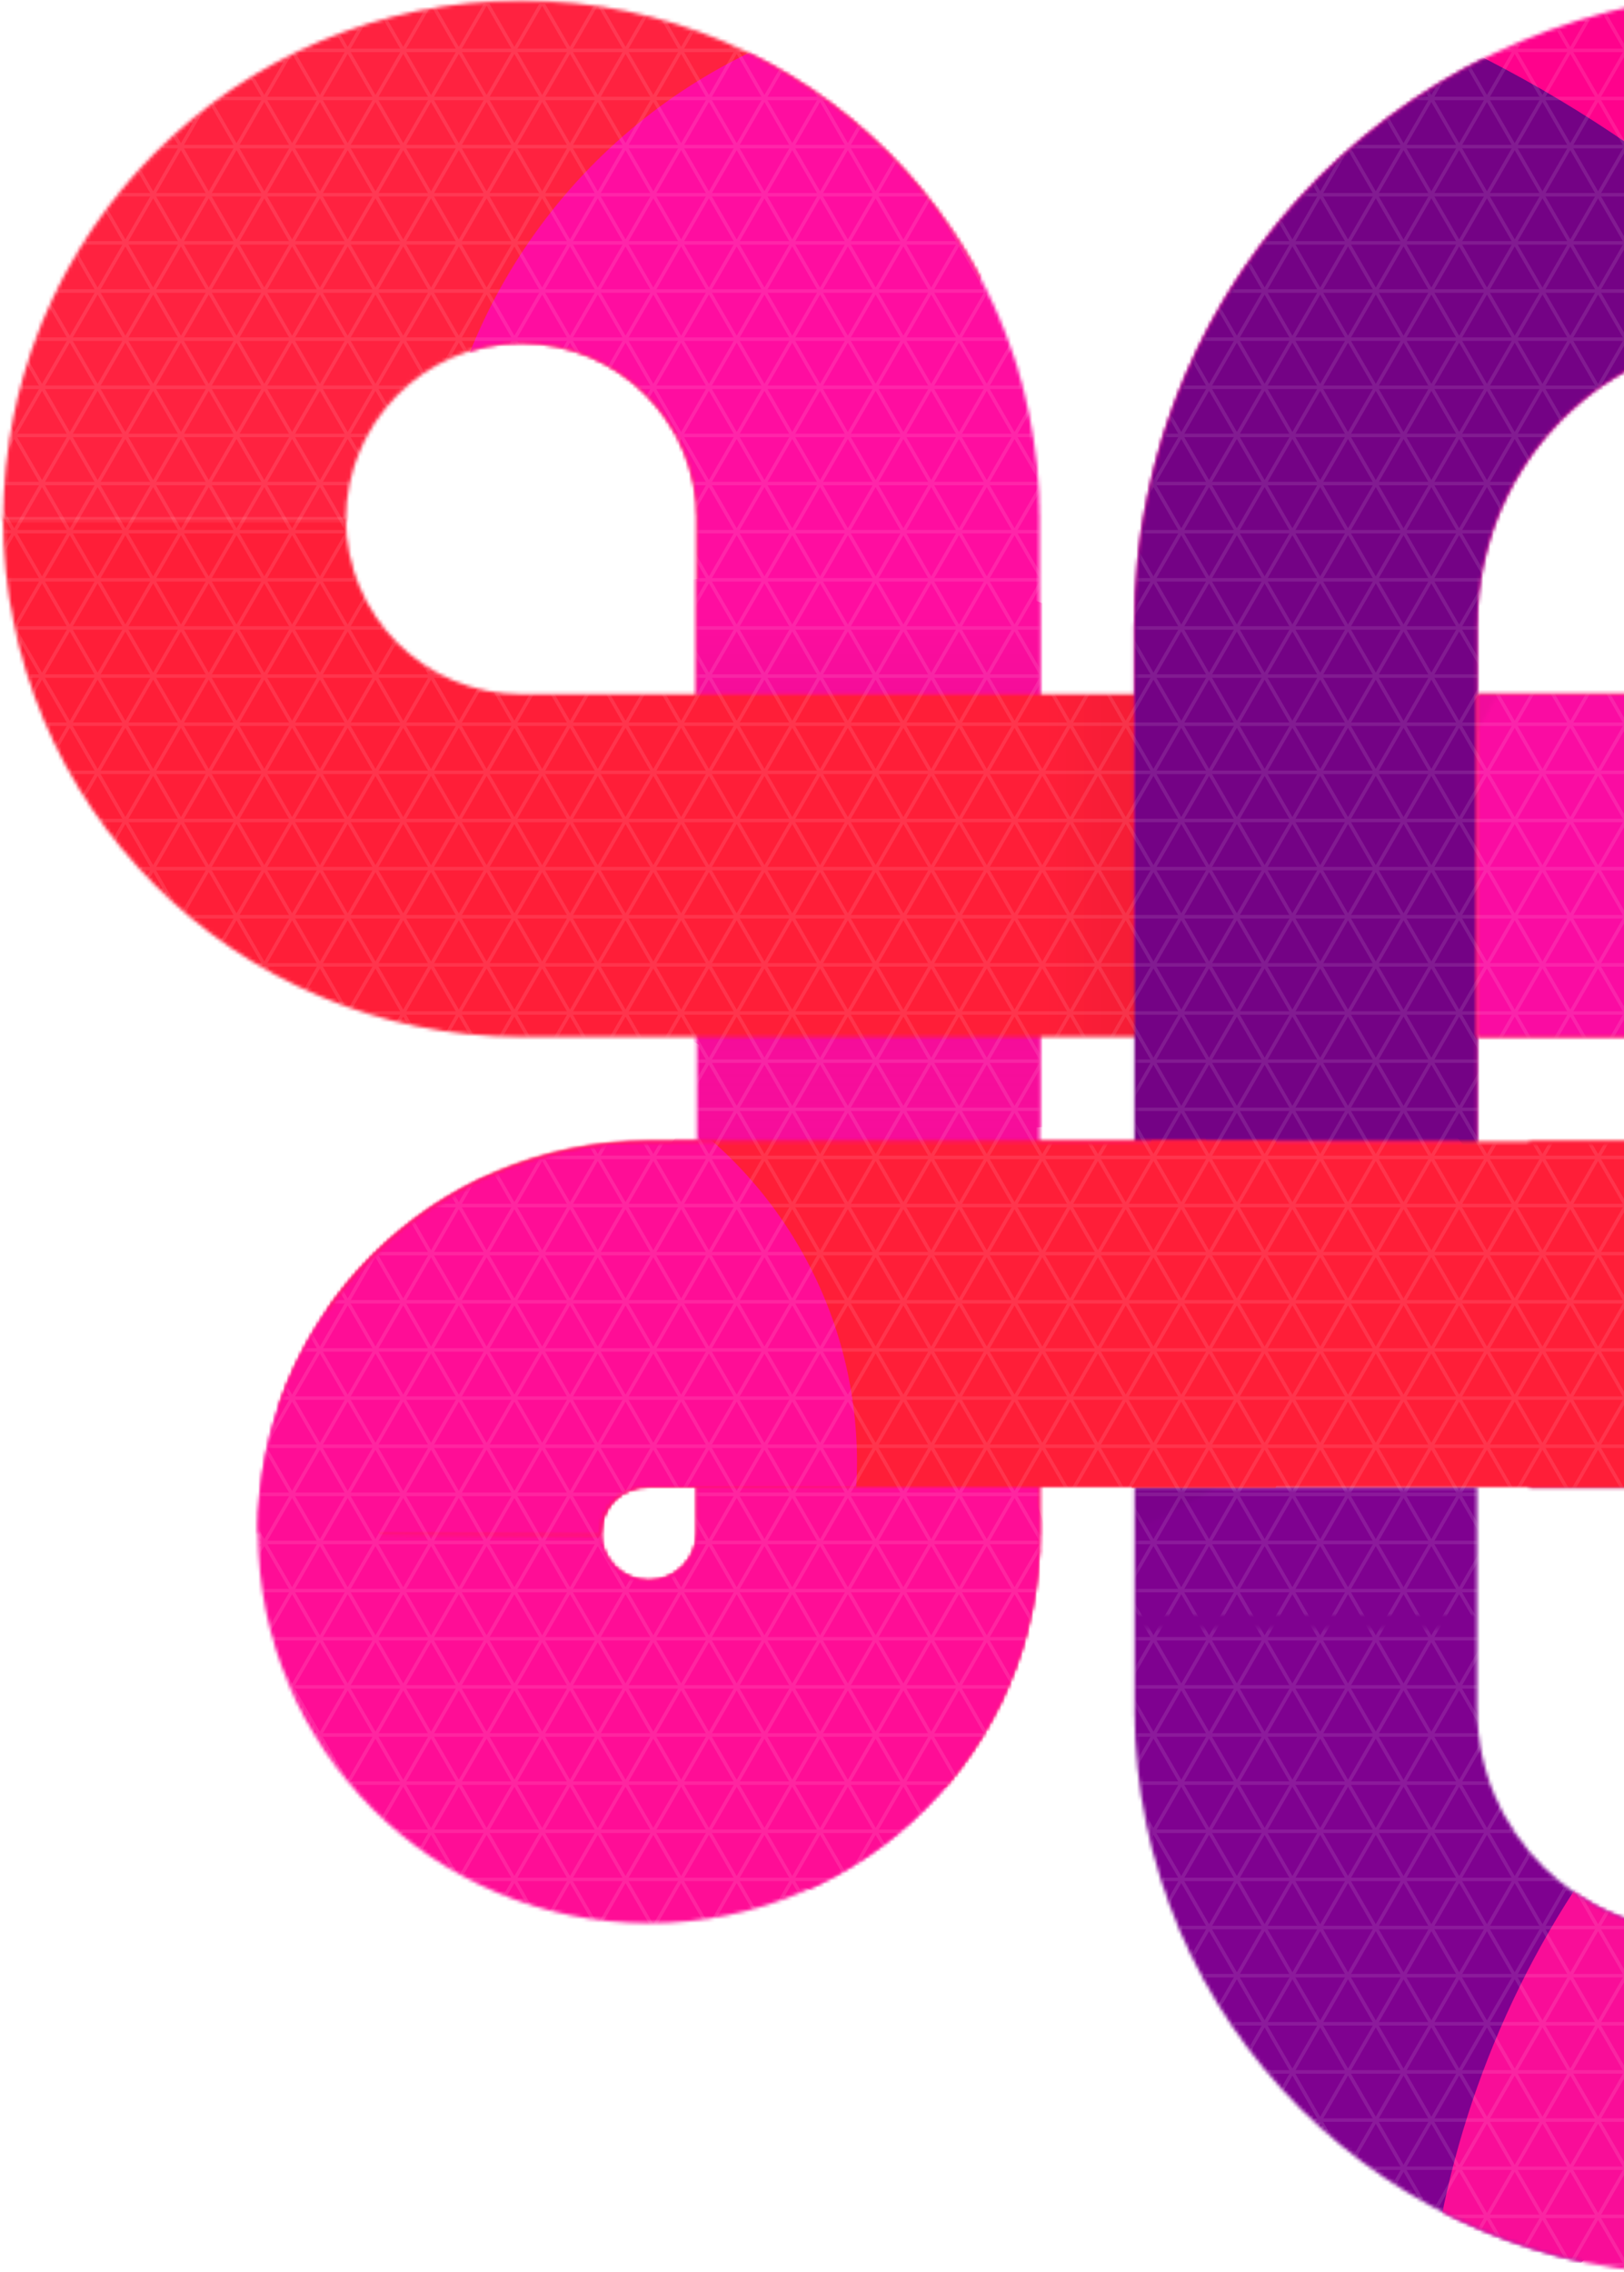
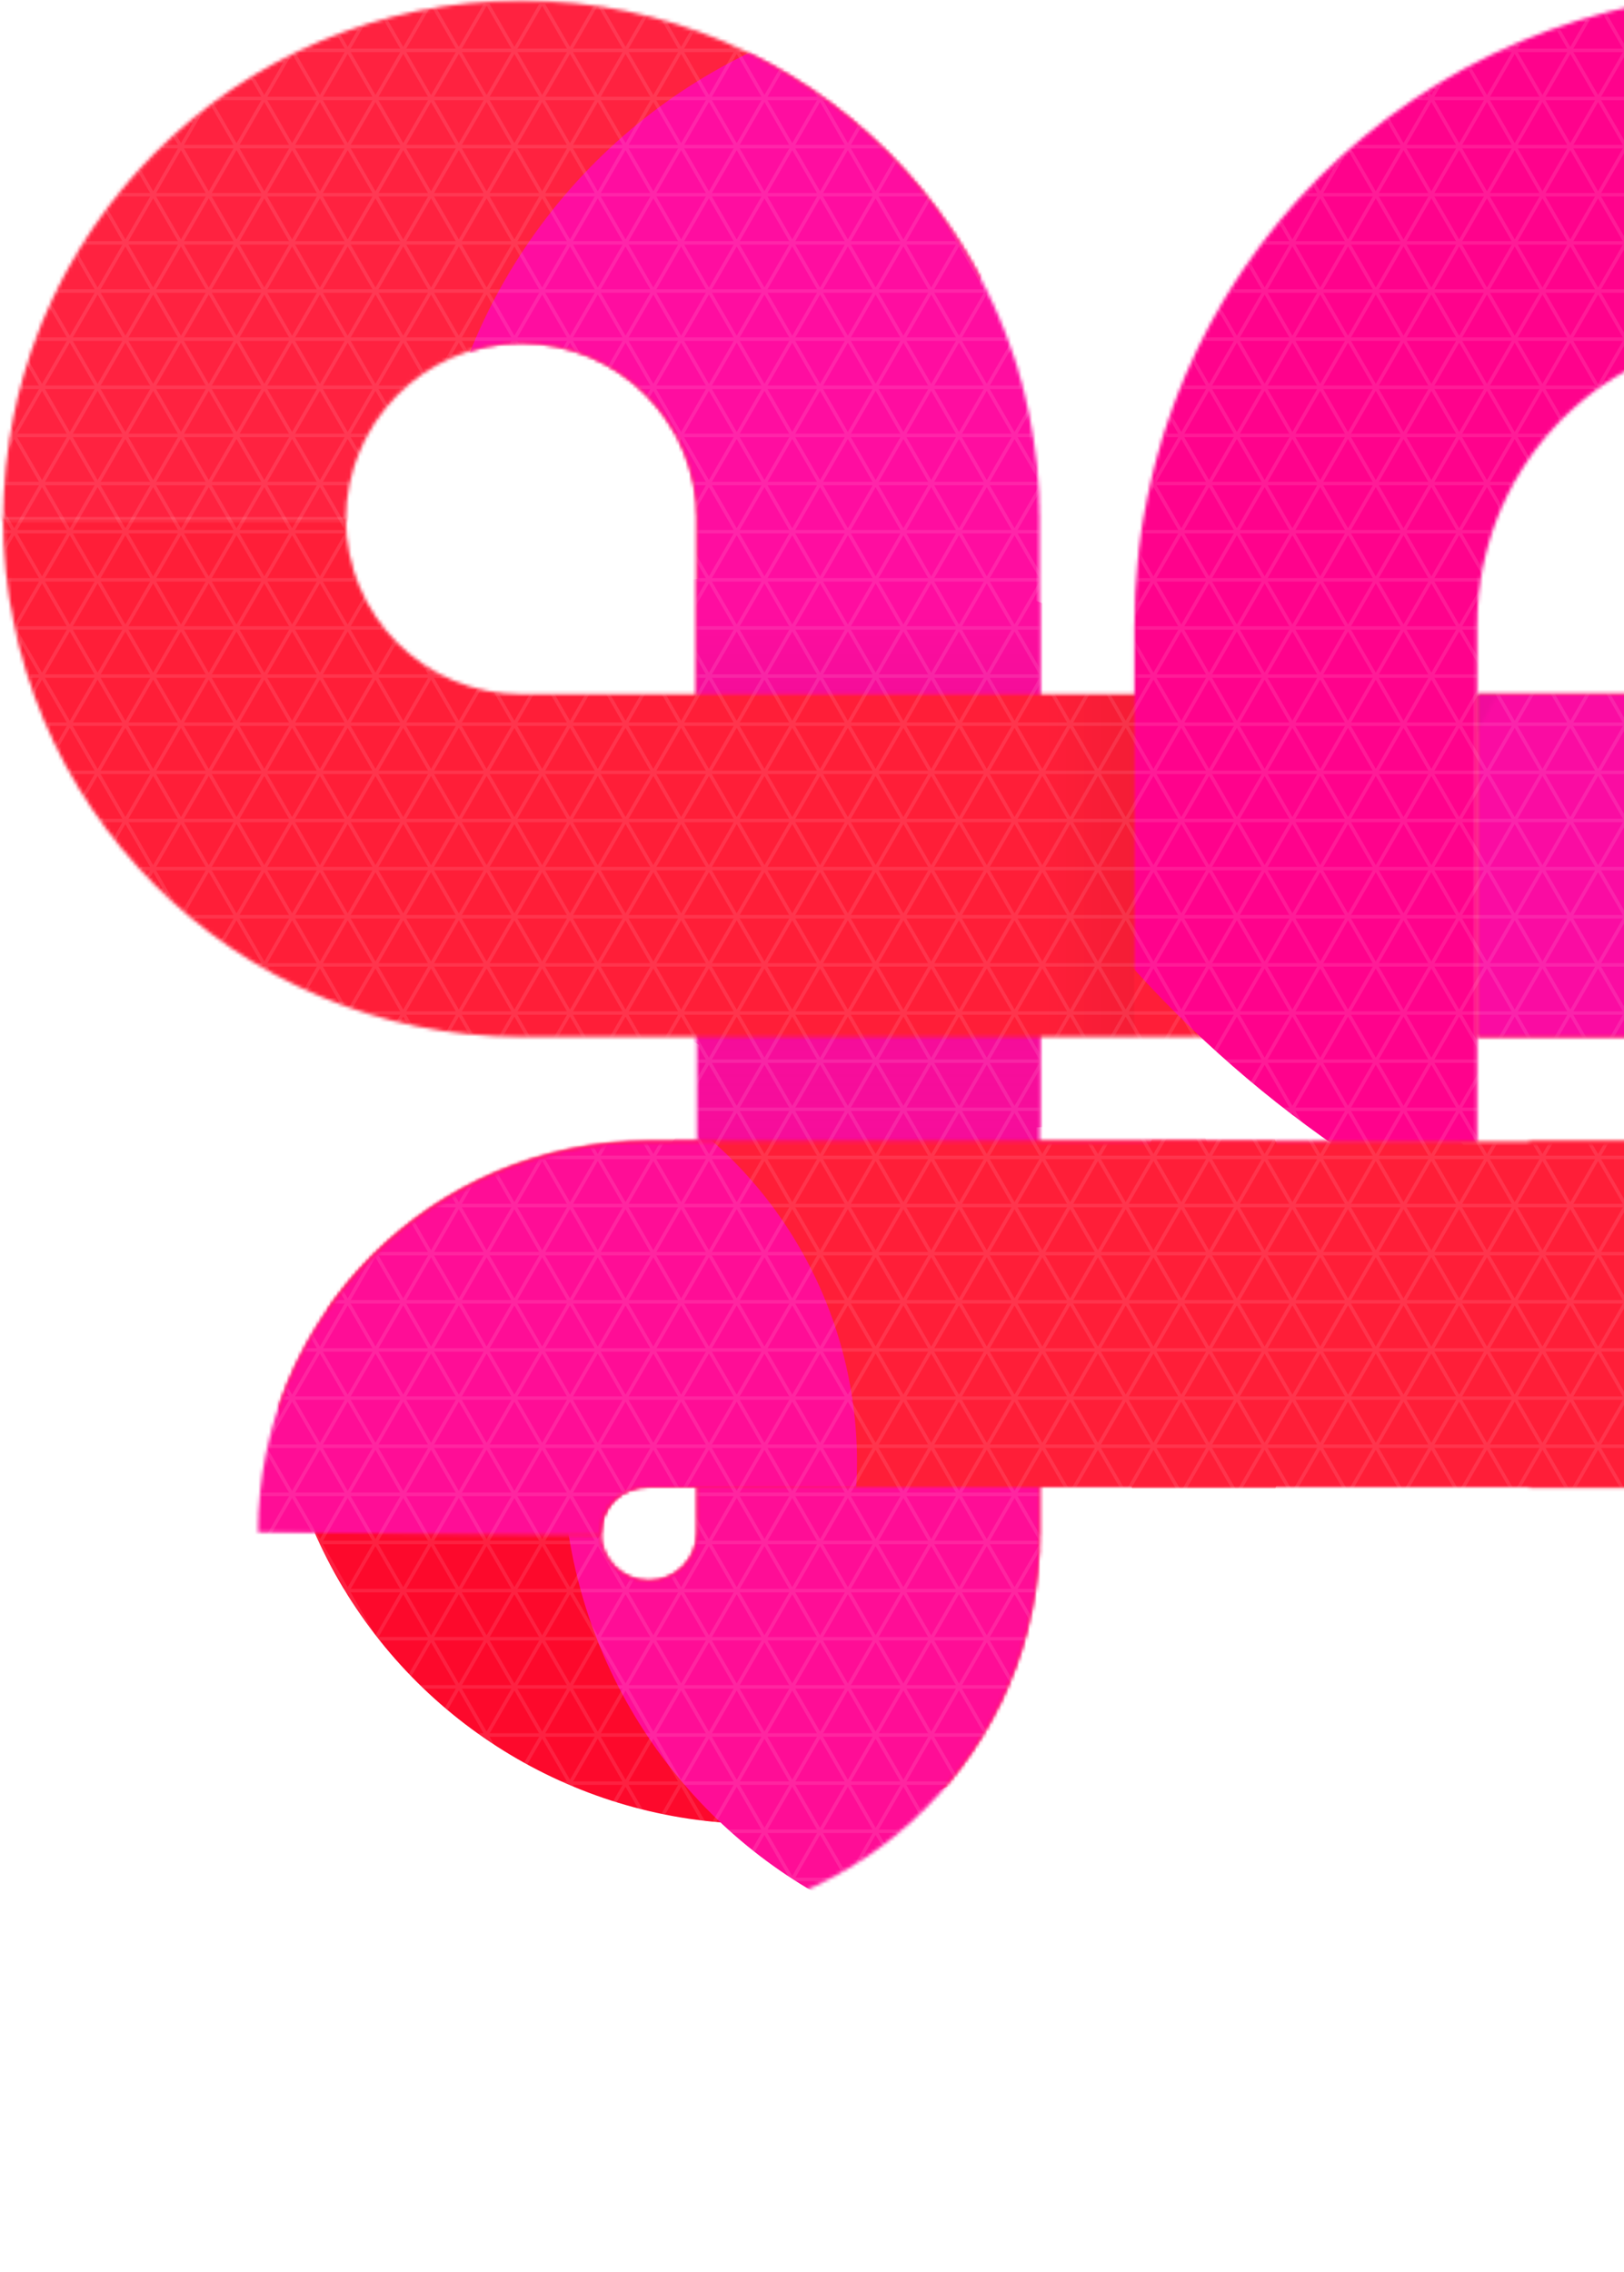
<svg xmlns="http://www.w3.org/2000/svg" xmlns:xlink="http://www.w3.org/1999/xlink" width="459" height="642" viewBox="0 0 459 642">
  <defs>
    <path id="snapflow-step-1-a" d="M0.4,97.248 L210.85,97.248 C238.25,97.248 260.462,119.465 260.462,146.872 C260.462,174.279 237.85,196.497 210.45,196.497 L210.45,293.344 C291.324,293.344 357.285,227.766 357.285,146.872 C357.285,65.978 291.724,0.4 210.85,0.4 L0.4,0.4 L0.4,97.248 Z" />
    <filter id="snapflow-step-1-b" width="149.9%" height="149.8%" x="-24.9%" y="-24.9%" filterUnits="objectBoundingBox">
      <feGaussianBlur in="SourceGraphic" stdDeviation="50" />
    </filter>
    <filter id="snapflow-step-1-d" width="193.7%" height="193.7%" x="-46.9%" y="-46.9%" filterUnits="objectBoundingBox">
      <feGaussianBlur in="SourceGraphic" stdDeviation="50" />
    </filter>
    <filter id="snapflow-step-1-e" width="193.7%" height="193.7%" x="-46.9%" y="-46.9%" filterUnits="objectBoundingBox">
      <feGaussianBlur in="SourceGraphic" stdDeviation="50" />
    </filter>
    <linearGradient id="snapflow-step-1-f" x1="100%" x2="0%" y1="50%" y2="50%">
      <stop offset="0%" stop-opacity="0" />
      <stop offset="100%" />
    </linearGradient>
    <linearGradient id="snapflow-step-1-g" x1="100%" x2="0%" y1="50%" y2="50%">
      <stop offset="0%" />
      <stop offset="100%" stop-opacity="0" />
    </linearGradient>
    <path id="snapflow-step-1-h" d="M146.835,246.121 C119.435,246.121 97.223,223.903 97.223,196.497 L97.223,-4.54747351e-13 L0.4,-4.54747351e-13 L0.4,196.497 C0.4,277.391 65.961,342.969 146.835,342.969 L146.835,246.121 Z" />
    <filter id="snapflow-step-1-i" width="149.9%" height="149.8%" x="-24.9%" y="-24.9%" filterUnits="objectBoundingBox">
      <feGaussianBlur in="SourceGraphic" stdDeviation="50" />
    </filter>
    <linearGradient id="snapflow-step-1-k" x1="50%" x2="50%" y1="0%" y2="100%">
      <stop offset="0%" />
      <stop offset="100%" stop-opacity="0" />
    </linearGradient>
    <path id="snapflow-step-1-l" d="M229.255,0.4 L229.255,314.555 C229.255,359.864 192.533,396.195 147.235,396.195 L0.4,396.195 L0.4,493.042 L147.235,493.042 C246.007,493.042 326.078,413.352 326.078,314.555 L326.078,0.4 L229.255,0.4 Z" />
    <filter id="snapflow-step-1-m" width="145.3%" height="145.3%" x="-22.6%" y="-22.6%" filterUnits="objectBoundingBox">
      <feGaussianBlur in="SourceGraphic" stdDeviation="50" />
    </filter>
    <filter id="snapflow-step-1-o" width="141.8%" height="141.8%" x="-20.9%" y="-20.9%" filterUnits="objectBoundingBox">
      <feGaussianBlur in="SourceGraphic" stdDeviation="50" />
    </filter>
-     <path id="snapflow-step-1-p" d="M222.853,223.31 L160.038,223.31 C125.346,223.31 97.223,194.779 97.223,160.079 C97.223,125.378 125.346,97.248 160.038,97.248 C194.73,97.248 222.853,125.378 222.853,160.079 L222.853,208.502 L319.676,208.502 L319.676,160.079 C319.676,71.891 248.204,0.4 160.038,0.4 C71.873,0.4 0.4,71.891 0.4,160.079 C0.4,248.267 71.873,320.157 160.038,320.157 L222.853,320.157 L222.853,223.31 Z" />
    <filter id="snapflow-step-1-q" width="156.6%" height="156.6%" x="-28.3%" y="-28.3%" filterUnits="objectBoundingBox">
      <feGaussianBlur in="SourceGraphic" stdDeviation="50" />
    </filter>
    <filter id="snapflow-step-1-s" width="156.6%" height="156.6%" x="-28.3%" y="-28.3%" filterUnits="objectBoundingBox">
      <feGaussianBlur in="SourceGraphic" stdDeviation="50" />
    </filter>
    <path id="snapflow-step-1-t" d="M0,97.248 C34.692,97.248 62.815,125.378 62.815,160.079 L62.815,208.502 L160.438,208.502 L160.438,160.079 C160.438,71.891 88.166,0.4 0,0.4 L0,97.248 Z" />
    <filter id="snapflow-step-1-u" width="156.6%" height="156.6%" x="-28.3%" y="-28.3%" filterUnits="objectBoundingBox">
      <feGaussianBlur in="SourceGraphic" stdDeviation="50" />
    </filter>
    <filter id="snapflow-step-1-w" width="167.9%" height="167.9%" x="-34%" y="-34%" filterUnits="objectBoundingBox">
      <feGaussianBlur in="SourceGraphic" stdDeviation="50" />
    </filter>
    <path id="snapflow-step-1-x" d="M124.43,268.532 L124.43,282.139 C124.43,289.653 118.339,295.745 110.826,295.745 C103.314,295.745 97.223,289.653 97.223,282.139 C97.223,274.624 103.314,268.532 110.826,268.532 L124.43,268.532 Z M124.43,171.684 L110.826,171.684 C49.84,171.684 0.4,221.136 0.4,282.139 C0.4,343.141 49.84,392.593 110.826,392.593 C171.813,392.593 221.253,343.141 221.253,282.139 L221.253,0.4 L124.43,0.4 L124.43,171.684 Z" />
    <filter id="snapflow-step-1-y" width="209%" height="209%" x="-54.5%" y="-54.5%" filterUnits="objectBoundingBox">
      <feGaussianBlur in="SourceGraphic" stdDeviation="50" />
    </filter>
    <filter id="snapflow-step-1-A" width="205.3%" height="205.3%" x="-52.7%" y="-52.6%" filterUnits="objectBoundingBox">
      <feGaussianBlur in="SourceGraphic" stdDeviation="50" />
    </filter>
    <filter id="snapflow-step-1-B" width="205.3%" height="205.3%" x="-52.7%" y="-52.6%" filterUnits="objectBoundingBox">
      <feGaussianBlur in="SourceGraphic" stdDeviation="50" />
    </filter>
    <path id="snapflow-step-1-C" d="M97.223,226.511 L97.223,178.488 C97.223,133.178 133.945,96.447 179.243,96.447 L486.116,96.447 L486.116,0 L179.243,0 C82.987,0 4.492,75.662 0.555,170.974 L0.4,170.974 L0.4,226.511 L97.223,226.511 Z" />
    <filter id="snapflow-step-1-D" width="150.5%" height="150.4%" x="-25.2%" y="-25.2%" filterUnits="objectBoundingBox">
      <feGaussianBlur in="SourceGraphic" stdDeviation="50" />
    </filter>
    <filter id="snapflow-step-1-F" width="156.6%" height="156.6%" x="-28.3%" y="-28.3%" filterUnits="objectBoundingBox">
      <feGaussianBlur in="SourceGraphic" stdDeviation="50" />
    </filter>
    <filter id="snapflow-step-1-G" width="187.6%" height="187.6%" x="-43.8%" y="-43.8%" filterUnits="objectBoundingBox">
      <feGaussianBlur in="SourceGraphic" stdDeviation="50" />
    </filter>
    <linearGradient id="snapflow-step-1-H" x1="50%" x2="50%" y1="0%" y2="100%">
      <stop offset="0%" stop-opacity="0" />
      <stop offset="100%" />
    </linearGradient>
    <path id="snapflow-step-1-I" d="M111.627,0.4 L111.627,282.139 C111.627,343.141 62.187,392.593 1.2,392.593 L1.2,392.593 L0.4,296.146 L0.68,295.736 C0.852,295.742 1.026,295.745 1.2,295.745 C8.713,295.745 14.003,289.653 14.003,282.139 L14.003,282.139 L14.003,268.532 L14.003,0.4 L111.627,0.4 Z" />
    <filter id="snapflow-step-1-J" width="208.4%" height="208.3%" x="-54.2%" y="-54.2%" filterUnits="objectBoundingBox">
      <feGaussianBlur in="SourceGraphic" stdDeviation="50" />
    </filter>
    <filter id="snapflow-step-1-L" width="208.4%" height="208.3%" x="-54.2%" y="-54.2%" filterUnits="objectBoundingBox">
      <feGaussianBlur in="SourceGraphic" stdDeviation="50" />
    </filter>
    <filter id="snapflow-step-1-M" width="224.1%" height="224.1%" x="-62.1%" y="-62.1%" filterUnits="objectBoundingBox">
      <feGaussianBlur in="SourceGraphic" stdDeviation="50" />
    </filter>
    <path id="snapflow-step-1-N" d="M548.931,266.931 L548.931,314.555 C548.931,359.864 512.21,396.595 466.912,396.595 L447.307,396.595 L447.307,348.971 C447.307,303.662 484.028,266.931 529.326,266.931 L548.931,266.931 Z M350.484,396.595 L320.076,396.595 L320.076,333.764 C320.076,245.576 248.604,174.086 160.438,174.086 C72.273,174.086 0.8,245.576 0.8,333.764 C0.8,421.952 72.273,493.442 160.438,493.442 L186.994,493.442 C186.993,396.595 186.993,396.595 186.986,396.595 L183.494,396.595 L183.494,493.442 L223.253,493.442 L223.253,520.656 L209.65,520.656 C148.663,520.656 99.224,570.108 99.224,631.11 C99.224,692.112 148.663,741.564 209.65,741.564 C270.637,741.564 320.076,692.112 320.076,631.11 L320.076,617.503 L350.484,617.503 L350.484,667.128 C350.484,748.022 416.045,813.6 496.919,813.6 C577.793,813.6 643.354,748.022 643.354,667.128 C643.354,586.234 577.793,520.656 496.919,520.656 L447.307,520.656 L447.307,493.442 L466.912,493.442 C565.684,493.442 645.754,413.352 645.754,314.555 L645.754,266.931 L836.2,266.931 L836.2,170.084 L645.754,170.084 L645.754,0.4 L548.931,0.4 L548.931,170.084 L529.326,170.084 C433.071,170.084 354.576,246.146 350.639,341.458 L350.484,341.458 L350.484,371.692 L447.307,371.692 L447.307,341.458 C350.484,341.458 350.484,341.458 350.484,341.458 L350.484,396.595 Z M223.253,396.595 L160.438,396.595 C125.747,396.595 97.623,368.465 97.623,333.764 C97.623,299.063 125.747,270.933 160.438,270.933 C195.13,270.933 223.253,299.063 223.253,333.764 L223.253,396.595 Z M223.253,617.503 L223.253,631.11 C223.253,638.625 217.163,644.717 209.65,644.717 C202.137,644.717 196.047,638.625 196.047,631.11 C196.047,623.595 202.137,617.503 209.65,617.503 L223.253,617.503 Z M447.307,617.503 L496.919,617.503 C524.319,617.503 546.531,639.721 546.531,667.128 C546.531,694.535 524.319,716.752 496.919,716.752 C469.519,716.752 447.307,694.535 447.307,667.128 L447.307,617.503 Z M447.307,371.692 L447.307,341.458 L350.639,341.458 C350.536,343.95 350.484,346.455 350.484,348.971 L350.484,371.692 C447.307,371.692 447.307,371.692 447.307,371.692 Z M350.484,493.442 L350.484,520.656 L320.076,520.656 L320.076,493.442 L350.484,493.442 Z" />
    <polygon id="snapflow-step-1-P" points="0 0 1377 0 1377 1032.8 0 1032.8" />
  </defs>
  <g fill="none" fill-rule="evenodd" transform="matrix(0 -1 -1 0 814.5 643.5)">
    <g transform="translate(.4 .8)">
      <g transform="translate(285.668 519.455)">
        <mask id="snapflow-step-1-c" fill="#fff">
          <use xlink:href="#snapflow-step-1-a" />
        </mask>
        <ellipse cx="329.679" cy="313.754" fill="#FF2240" filter="url(#snapflow-step-1-b)" mask="url(#snapflow-step-1-c)" rx="300.872" ry="300.948" />
        <ellipse cx="38.409" cy="59.229" fill="#FF0DA0" filter="url(#snapflow-step-1-d)" mask="url(#snapflow-step-1-c)" rx="160.038" ry="160.079" />
        <ellipse cx="198.447" cy="12.806" fill="#FF0DA0" filter="url(#snapflow-step-1-e)" mask="url(#snapflow-step-1-c)" rx="160.038" ry="160.079" />
        <rect width="25.606" height="97.648" x="34.408" fill="url(#snapflow-step-1-f)" mask="url(#snapflow-step-1-c)" opacity=".2" />
        <rect width="25.606" height="97.648" x="160.838" fill="url(#snapflow-step-1-f)" mask="url(#snapflow-step-1-c)" opacity=".2" />
        <rect width="25.606" height="97.648" x="39.209" fill="url(#snapflow-step-1-g)" mask="url(#snapflow-step-1-c)" opacity=".2" />
      </g>
      <g transform="translate(349.684 469.83)">
        <mask id="snapflow-step-1-j" fill="#fff">
          <use xlink:href="#snapflow-step-1-h" />
        </mask>
        <ellipse cx="87.221" cy="179.288" fill="#FF1E38" filter="url(#snapflow-step-1-i)" mask="url(#snapflow-step-1-j)" rx="300.872" ry="300.948" />
        <rect width="97.623" height="25.613" y="23.211" fill="url(#snapflow-step-1-k)" mask="url(#snapflow-step-1-j)" opacity=".2" />
      </g>
      <g transform="translate(319.276)">
        <mask id="snapflow-step-1-n" fill="#fff">
          <use xlink:href="#snapflow-step-1-l" />
        </mask>
        <ellipse cx="272.065" cy="247.322" fill="#FF028C" filter="url(#snapflow-step-1-m)" mask="url(#snapflow-step-1-n)" rx="331.279" ry="331.363" />
-         <ellipse cx="-12.003" cy="557.074" fill="#740285" filter="url(#snapflow-step-1-o)" mask="url(#snapflow-step-1-n)" rx="358.486" ry="358.576" />
        <rect width="25.606" height="97.648" x=".8" y="395.394" fill="url(#snapflow-step-1-f)" mask="url(#snapflow-step-1-n)" opacity=".2" />
      </g>
      <g transform="translate(0 172.885)">
        <mask id="snapflow-step-1-r" fill="#fff">
          <use xlink:href="#snapflow-step-1-p" />
        </mask>
        <ellipse cx="191.246" cy="380.987" fill="#7F0190" filter="url(#snapflow-step-1-q)" mask="url(#snapflow-step-1-r)" rx="264.863" ry="264.93" />
        <ellipse cx="-35.208" cy="-26.413" fill="#F90D98" filter="url(#snapflow-step-1-s)" mask="url(#snapflow-step-1-r)" rx="264.863" ry="264.93" />
        <rect width="25.606" height="97.648" x="197.647" y="222.509" fill="url(#snapflow-step-1-g)" mask="url(#snapflow-step-1-r)" opacity=".2" />
      </g>
      <g transform="translate(160.038 172.885)">
        <mask id="snapflow-step-1-v" fill="#fff">
          <use xlink:href="#snapflow-step-1-t" />
        </mask>
        <ellipse cx="167.24" cy="265.731" fill="#FF1A31" filter="url(#snapflow-step-1-u)" mask="url(#snapflow-step-1-v)" rx="264.863" ry="264.93" />
        <ellipse cx="-83.22" cy="-22.411" fill="#FB0BAC" filter="url(#snapflow-step-1-w)" mask="url(#snapflow-step-1-v)" rx="220.853" ry="220.909" />
      </g>
      <g transform="translate(99.224 348.171)">
        <mask id="snapflow-step-1-z" fill="#fff">
          <use xlink:href="#snapflow-step-1-x" />
        </mask>
        <ellipse cx="166.04" cy="250.523" fill="#FD092C" filter="url(#snapflow-step-1-y)" mask="url(#snapflow-step-1-z)" rx="137.633" ry="137.668" />
-         <ellipse cx="70.817" cy="306.551" fill="#FF0D96" filter="url(#snapflow-step-1-A)" mask="url(#snapflow-step-1-z)" rx="142.434" ry="142.47" />
        <ellipse cx="132.432" cy="164.081" fill="#FF0D96" filter="url(#snapflow-step-1-B)" mask="url(#snapflow-step-1-z)" rx="142.434" ry="142.47" />
        <rect width="25.606" height="97.648" x="99.224" y="171.284" fill="url(#snapflow-step-1-g)" mask="url(#snapflow-step-1-z)" opacity=".2" />
      </g>
      <g transform="translate(349.684 169.683)">
        <mask id="snapflow-step-1-E" fill="#fff">
          <use xlink:href="#snapflow-step-1-C" />
        </mask>
        <ellipse cx="406.897" cy="60.43" fill="#FF1E38" filter="url(#snapflow-step-1-D)" mask="url(#snapflow-step-1-E)" rx="297.271" ry="297.346" />
        <ellipse cx="133.632" cy="285.74" fill="#FF1E38" filter="url(#snapflow-step-1-F)" mask="url(#snapflow-step-1-E)" rx="264.863" ry="264.93" />
        <ellipse cx="83.22" cy="111.255" fill="#FA0CA2" filter="url(#snapflow-step-1-G)" mask="url(#snapflow-step-1-E)" rx="171.241" ry="171.284" />
        <rect width="97.623" height="25.613" y="200.899" fill="url(#snapflow-step-1-H)" mask="url(#snapflow-step-1-E)" opacity=".2" />
      </g>
      <g transform="translate(208.85 348.171)">
        <mask id="snapflow-step-1-K" fill="#fff">
          <use xlink:href="#snapflow-step-1-I" />
        </mask>
        <ellipse cx="55.613" cy="13.607" fill="#FF1E38" filter="url(#snapflow-step-1-J)" mask="url(#snapflow-step-1-K)" rx="138.433" ry="138.468" />
        <ellipse cx="62.815" cy="234.515" fill="#FF1E38" filter="url(#snapflow-step-1-L)" mask="url(#snapflow-step-1-K)" rx="138.433" ry="138.468" />
        <ellipse cx="21.205" cy="344.169" fill="#FF0D96" filter="url(#snapflow-step-1-M)" mask="url(#snapflow-step-1-K)" rx="120.829" ry="120.859" />
      </g>
    </g>
    <mask id="snapflow-step-1-O" fill="#fff">
      <use xlink:href="#snapflow-step-1-N" />
    </mask>
    <g mask="url(#snapflow-step-1-O)" opacity=".1">
      <g transform="translate(-254.46 -92.846)">
        <mask id="snapflow-step-1-Q" fill="#fff">
          <use xlink:href="#snapflow-step-1-P" />
        </mask>
        <use fill="#D40051" fill-opacity="0" xlink:href="#snapflow-step-1-P" />
        <g stroke="#FFF" stroke-linecap="square" mask="url(#snapflow-step-1-Q)">
          <path d="M.579 1.2L3745.344 1.2M.579 14.803L3745.344 14.803M.579 28.405L3745.344 28.405M.579 42.008L3745.344 42.008M.579 55.611L3745.344 55.611M.579 69.213L3745.344 69.213M.579 82.816L3745.344 82.816M.579 96.419L3745.344 96.419M.579 110.021L3745.344 110.021M.579 123.624L3745.344 123.624M.579 137.227L3745.344 137.227M.579 150.829L3745.344 150.829M.579 164.432L3745.344 164.432M.579 178.034L3745.344 178.034M.579 191.637L3745.344 191.637M.579 205.24L3745.344 205.24M.579 218.842L3745.344 218.842M.579 232.445L3745.344 232.445M.579 246.048L3745.344 246.048M.579 259.65L3745.344 259.65M.579 273.253L3745.344 273.253M.579 286.856L3745.344 286.856M.579 300.458L3745.344 300.458M.579 314.061L3745.344 314.061M.579 327.663L3745.344 327.663M.579 341.266L3745.344 341.266M.579 354.869L3745.344 354.869M.579 368.471L3745.344 368.471M.579 382.074L3745.344 382.074M.579 395.677L3745.344 395.677M.579 409.279L3745.344 409.279M.579 422.882L3745.344 422.882M.579 436.485L3745.344 436.485M.579 450.087L3745.344 450.087M.579 463.69L3745.344 463.69M.579 477.292L3745.344 477.292M.579 490.895L3745.344 490.895M.579 504.498L3745.344 504.498M.579 518.1L3745.344 518.1M.579 531.703L3745.344 531.703M.579 545.306L3745.344 545.306M.579 558.908L3745.344 558.908M.579 572.511L3745.344 572.511M.579 586.113L3745.344 586.113M.579 599.716L3745.344 599.716M.579 613.319L3745.344 613.319M.579 626.921L3745.344 626.921M.579 640.524L3745.344 640.524M.579 654.127L3745.344 654.127M.579 667.729L3745.344 667.729M.579 681.332L3745.344 681.332M.579 694.935L3745.344 694.935M.579 708.537L3745.344 708.537M.579 722.14L3745.344 722.14M.579 735.742L3745.344 735.742M.579 749.345L3745.344 749.345M.579 762.948L3745.344 762.948M.579 776.55L3745.344 776.55M.579 790.153L3745.344 790.153M.579 803.756L3745.344 803.756M.579 817.358L3745.344 817.358M.579 830.961L3745.344 830.961M.579 844.564L3745.344 844.564M.579 858.166L3745.344 858.166M.579 871.769L3745.344 871.769M.579 885.371L3745.344 885.371M.579 898.974L3745.344 898.974M.579 912.577L3745.344 912.577M.579 926.179L3745.344 926.179M.579 939.782L3745.344 939.782M.579 953.385L3745.344 953.385M.579 966.987L3745.344 966.987M.579 980.59L3745.344 980.59M.579 994.192L3745.344 994.192M.579 1007.795L3745.344 1007.795M.579 1021.398L3745.344 1021.398M.579 1035L3745.344 1035M.579 1048.603L3745.344 1048.603M.579 1062.206L3745.344 1062.206M.579 1075.808L3745.344 1075.808M.579 1089.411L3745.344 1089.411M.579 1103.014L3745.344 1103.014M.579 1116.616L3745.344 1116.616M.579 1130.219L3745.344 1130.219M.579 1143.821L3745.344 1143.821M.579 1157.424L3745.344 1157.424M.579 1171.027L3745.344 1171.027M.579 1184.629L3745.344 1184.629M.579 1198.232L3745.344 1198.232M.579 1211.835L3745.344 1211.835M.579 1225.437L3745.344 1225.437M.579 1239.04L3745.344 1239.04M.579 1252.643L3745.344 1252.643M.579 1266.245L3745.344 1266.245M.579 1279.848L3745.344 1279.848M.579 1293.45L3745.344 1293.45M.579 1307.053L3745.344 1307.053M.579 1320.656L3745.344 1320.656M.579 1334.258L3745.344 1334.258M.579 1347.861L3745.344 1347.861M.579 1361.464L3745.344 1361.464M.579 1375.066L3745.344 1375.066M.579 1388.669L3745.344 1388.669M.579 1402.271L3745.344 1402.271M.579 1415.874L3745.344 1415.874M.579 1429.477L3745.344 1429.477M.579 1443.079L3745.344 1443.079M.579 1456.682L3745.344 1456.682M.579 1470.285L3745.344 1470.285M.579 1483.887L3745.344 1483.887M.579 1497.49L3745.344 1497.49M.579 1511.093L3745.344 1511.093M.579 1524.695L3745.344 1524.695M.579 1538.298L3745.344 1538.298M.579 1551.9L3745.344 1551.9M.579 1565.503L3745.344 1565.503M.579 1579.106L3745.344 1579.106M.579 1592.708L3745.344 1592.708M.579 1606.311L3745.344 1606.311M.579 1619.914L3745.344 1619.914M.579 1633.516L3745.344 1633.516M.579 1647.119L3745.344 1647.119M.579 1660.722L3745.344 1660.722M.579 1674.324L3745.344 1674.324M.579 1687.927L3745.344 1687.927M.579 1701.529L3745.344 1701.529M.579 1715.132L3745.344 1715.132M.579 1728.735L3745.344 1728.735M.579 1742.337L3745.344 1742.337M.579 1755.94L3745.344 1755.94M.579 1769.543L3745.344 1769.543M.579 1783.145L3745.344 1783.145M.579 1796.748L3745.344 1796.748M.579 1810.351L3745.344 1810.351M.579 1823.953L3745.344 1823.953M.579 1837.556L3745.344 1837.556M.579 1851.158L3745.344 1851.158M.579 1864.761L3745.344 1864.761" transform="rotate(-30 645.575 2418.845)" />
        </g>
        <g stroke="#FFF" stroke-linecap="square" mask="url(#snapflow-step-1-Q)">
          <path d="M.579 1.2L3745.344 1.2M.579 14.803L3745.344 14.803M.579 28.405L3745.344 28.405M.579 42.008L3745.344 42.008M.579 55.611L3745.344 55.611M.579 69.213L3745.344 69.213M.579 82.816L3745.344 82.816M.579 96.419L3745.344 96.419M.579 110.021L3745.344 110.021M.579 123.624L3745.344 123.624M.579 137.227L3745.344 137.227M.579 150.829L3745.344 150.829M.579 164.432L3745.344 164.432M.579 178.034L3745.344 178.034M.579 191.637L3745.344 191.637M.579 205.24L3745.344 205.24M.579 218.842L3745.344 218.842M.579 232.445L3745.344 232.445M.579 246.048L3745.344 246.048M.579 259.65L3745.344 259.65M.579 273.253L3745.344 273.253M.579 286.856L3745.344 286.856M.579 300.458L3745.344 300.458M.579 314.061L3745.344 314.061M.579 327.663L3745.344 327.663M.579 341.266L3745.344 341.266M.579 354.869L3745.344 354.869M.579 368.471L3745.344 368.471M.579 382.074L3745.344 382.074M.579 395.677L3745.344 395.677M.579 409.279L3745.344 409.279M.579 422.882L3745.344 422.882M.579 436.485L3745.344 436.485M.579 450.087L3745.344 450.087M.579 463.69L3745.344 463.69M.579 477.292L3745.344 477.292M.579 490.895L3745.344 490.895M.579 504.498L3745.344 504.498M.579 518.1L3745.344 518.1M.579 531.703L3745.344 531.703M.579 545.306L3745.344 545.306M.579 558.908L3745.344 558.908M.579 572.511L3745.344 572.511M.579 586.113L3745.344 586.113M.579 599.716L3745.344 599.716M.579 613.319L3745.344 613.319M.579 626.921L3745.344 626.921M.579 640.524L3745.344 640.524M.579 654.127L3745.344 654.127M.579 667.729L3745.344 667.729M.579 681.332L3745.344 681.332M.579 694.935L3745.344 694.935M.579 708.537L3745.344 708.537M.579 722.14L3745.344 722.14M.579 735.742L3745.344 735.742M.579 749.345L3745.344 749.345M.579 762.948L3745.344 762.948M.579 776.55L3745.344 776.55M.579 790.153L3745.344 790.153M.579 803.756L3745.344 803.756M.579 817.358L3745.344 817.358M.579 830.961L3745.344 830.961M.579 844.564L3745.344 844.564M.579 858.166L3745.344 858.166M.579 871.769L3745.344 871.769M.579 885.371L3745.344 885.371M.579 898.974L3745.344 898.974M.579 912.577L3745.344 912.577M.579 926.179L3745.344 926.179M.579 939.782L3745.344 939.782M.579 953.385L3745.344 953.385M.579 966.987L3745.344 966.987M.579 980.59L3745.344 980.59M.579 994.192L3745.344 994.192M.579 1007.795L3745.344 1007.795M.579 1021.398L3745.344 1021.398M.579 1035L3745.344 1035M.579 1048.603L3745.344 1048.603M.579 1062.206L3745.344 1062.206M.579 1075.808L3745.344 1075.808M.579 1089.411L3745.344 1089.411M.579 1103.014L3745.344 1103.014M.579 1116.616L3745.344 1116.616M.579 1130.219L3745.344 1130.219M.579 1143.821L3745.344 1143.821M.579 1157.424L3745.344 1157.424M.579 1171.027L3745.344 1171.027M.579 1184.629L3745.344 1184.629M.579 1198.232L3745.344 1198.232M.579 1211.835L3745.344 1211.835M.579 1225.437L3745.344 1225.437M.579 1239.04L3745.344 1239.04M.579 1252.643L3745.344 1252.643M.579 1266.245L3745.344 1266.245M.579 1279.848L3745.344 1279.848M.579 1293.45L3745.344 1293.45M.579 1307.053L3745.344 1307.053M.579 1320.656L3745.344 1320.656M.579 1334.258L3745.344 1334.258M.579 1347.861L3745.344 1347.861M.579 1361.464L3745.344 1361.464M.579 1375.066L3745.344 1375.066M.579 1388.669L3745.344 1388.669M.579 1402.271L3745.344 1402.271M.579 1415.874L3745.344 1415.874M.579 1429.477L3745.344 1429.477M.579 1443.079L3745.344 1443.079M.579 1456.682L3745.344 1456.682M.579 1470.285L3745.344 1470.285M.579 1483.887L3745.344 1483.887M.579 1497.49L3745.344 1497.49M.579 1511.093L3745.344 1511.093M.579 1524.695L3745.344 1524.695M.579 1538.298L3745.344 1538.298M.579 1551.9L3745.344 1551.9M.579 1565.503L3745.344 1565.503M.579 1579.106L3745.344 1579.106M.579 1592.708L3745.344 1592.708M.579 1606.311L3745.344 1606.311M.579 1619.914L3745.344 1619.914M.579 1633.516L3745.344 1633.516M.579 1647.119L3745.344 1647.119M.579 1660.722L3745.344 1660.722M.579 1674.324L3745.344 1674.324M.579 1687.927L3745.344 1687.927M.579 1701.529L3745.344 1701.529M.579 1715.132L3745.344 1715.132M.579 1728.735L3745.344 1728.735M.579 1742.337L3745.344 1742.337M.579 1755.94L3745.344 1755.94M.579 1769.543L3745.344 1769.543M.579 1783.145L3745.344 1783.145M.579 1796.748L3745.344 1796.748M.579 1810.351L3745.344 1810.351M.579 1823.953L3745.344 1823.953M.579 1837.556L3745.344 1837.556M.579 1851.158L3745.344 1851.158M.579 1864.761L3745.344 1864.761" transform="rotate(-150 1363.476 847.3)" />
        </g>
        <g stroke="#FFF" stroke-linecap="square" mask="url(#snapflow-step-1-Q)">
          <path d="M1.2 1075.808L1.2.188M14.802 1075.808L14.802.188M28.404 1075.808L28.404.188M42.006 1075.808L42.006.188M55.608 1075.808L55.608.188M69.21 1075.808L69.21.188M82.812 1075.808L82.812.188M96.414 1075.808L96.414.188M110.016 1075.808L110.016.188M123.618 1075.808L123.618.188M137.22 1075.808L137.22.188M150.822 1075.808L150.822.188M164.424 1075.808L164.424.188M178.026 1075.808L178.026.188M191.628 1075.808L191.628.188M205.23 1075.808L205.23.188M218.832 1075.808L218.832.188M232.434 1075.808L232.434.188M246.036 1075.808L246.036.188M259.638 1075.808L259.638.188M273.24 1075.808L273.24.188M286.842 1075.808L286.842.188M300.444 1075.808L300.444.188M314.046 1075.808L314.046.188M327.648 1075.808L327.648.188M341.25 1075.808L341.25.188M354.852 1075.808L354.852.188M368.454 1075.808L368.454.188M382.055 1075.808L382.055.188M395.657 1075.808L395.657.188M409.259 1075.808L409.259.188M422.861 1075.808L422.861.188M436.463 1075.808L436.463.188M450.065 1075.808L450.065.188M463.667 1075.808L463.667.188M477.269 1075.808L477.269.188M490.871 1075.808L490.871.188M504.473 1075.808L504.473.188M518.075 1075.808L518.075.188M531.677 1075.808L531.677.188M545.279 1075.808L545.279.188M558.881 1075.808L558.881.188M572.483 1075.808L572.483.188M586.085 1075.808L586.085.188M599.687 1075.808L599.687.188M613.289 1075.808L613.289.188M626.891 1075.808L626.891.188M640.493 1075.808L640.493.188M654.095 1075.808L654.095.188M667.697 1075.808L667.697.188M681.299 1075.808L681.299.188M694.901 1075.808L694.901.188M708.503 1075.808L708.503.188M722.105 1075.808L722.105.188M735.707 1075.808L735.707.188M749.309 1075.808L749.309.188M762.911 1075.808L762.911.188M776.513 1075.808L776.513.188M790.115 1075.808L790.115.188M803.717 1075.808L803.717.188M817.319 1075.808L817.319.188M830.921 1075.808L830.921.188M844.523 1075.808L844.523.188M858.125 1075.808L858.125.188M871.727 1075.808L871.727.188M885.329 1075.808L885.329.188M898.931 1075.808L898.931.188M912.533 1075.808L912.533.188M926.135 1075.808L926.135.188M939.736 1075.808L939.736.188M953.338 1075.808L953.338.188M966.94 1075.808L966.94.188M980.542 1075.808L980.542.188M994.144 1075.808L994.144.188M1007.746 1075.808L1007.746.188M1021.348 1075.808L1021.348.188M1034.95 1075.808L1034.95.188M1048.552 1075.808L1048.552.188M1062.154 1075.808L1062.154.188M1075.756 1075.808L1075.756.188M1089.358 1075.808L1089.358.188M1102.96 1075.808L1102.96.188M1116.562 1075.808L1116.562.188M1130.164 1075.808L1130.164.188M1143.766 1075.808L1143.766.188M1157.368 1075.808L1157.368.188M1170.97 1075.808L1170.97.188M1184.572 1075.808L1184.572.188M1198.174 1075.808L1198.174.188M1211.776 1075.808L1211.776.188M1225.378 1075.808L1225.378.188M1238.98 1075.808L1238.98.188M1252.582 1075.808L1252.582.188M1266.184 1075.808L1266.184.188M1279.786 1075.808L1279.786.188M1293.388 1075.808L1293.388.188M1306.99 1075.808L1306.99.188M1320.592 1075.808L1320.592.188M1334.194 1075.808L1334.194.188M1347.796 1075.808L1347.796.188M1361.398 1075.808L1361.398.188M1375 1075.808L1375.0.188M1388.602 1075.808L1388.602.188M1402.204 1075.808L1402.204.188M1415.806 1075.808L1415.806.188M1429.408 1075.808L1429.408.188M1443.01 1075.808L1443.01.188M1456.612 1075.808L1456.612.188M1470.214 1075.808L1470.214.188M1483.816 1075.808L1483.816.188M1497.417 1075.808L1497.417.188M1511.019 1075.808L1511.019.188" transform="translate(12.002 -33.607)" />
        </g>
      </g>
    </g>
  </g>
</svg>